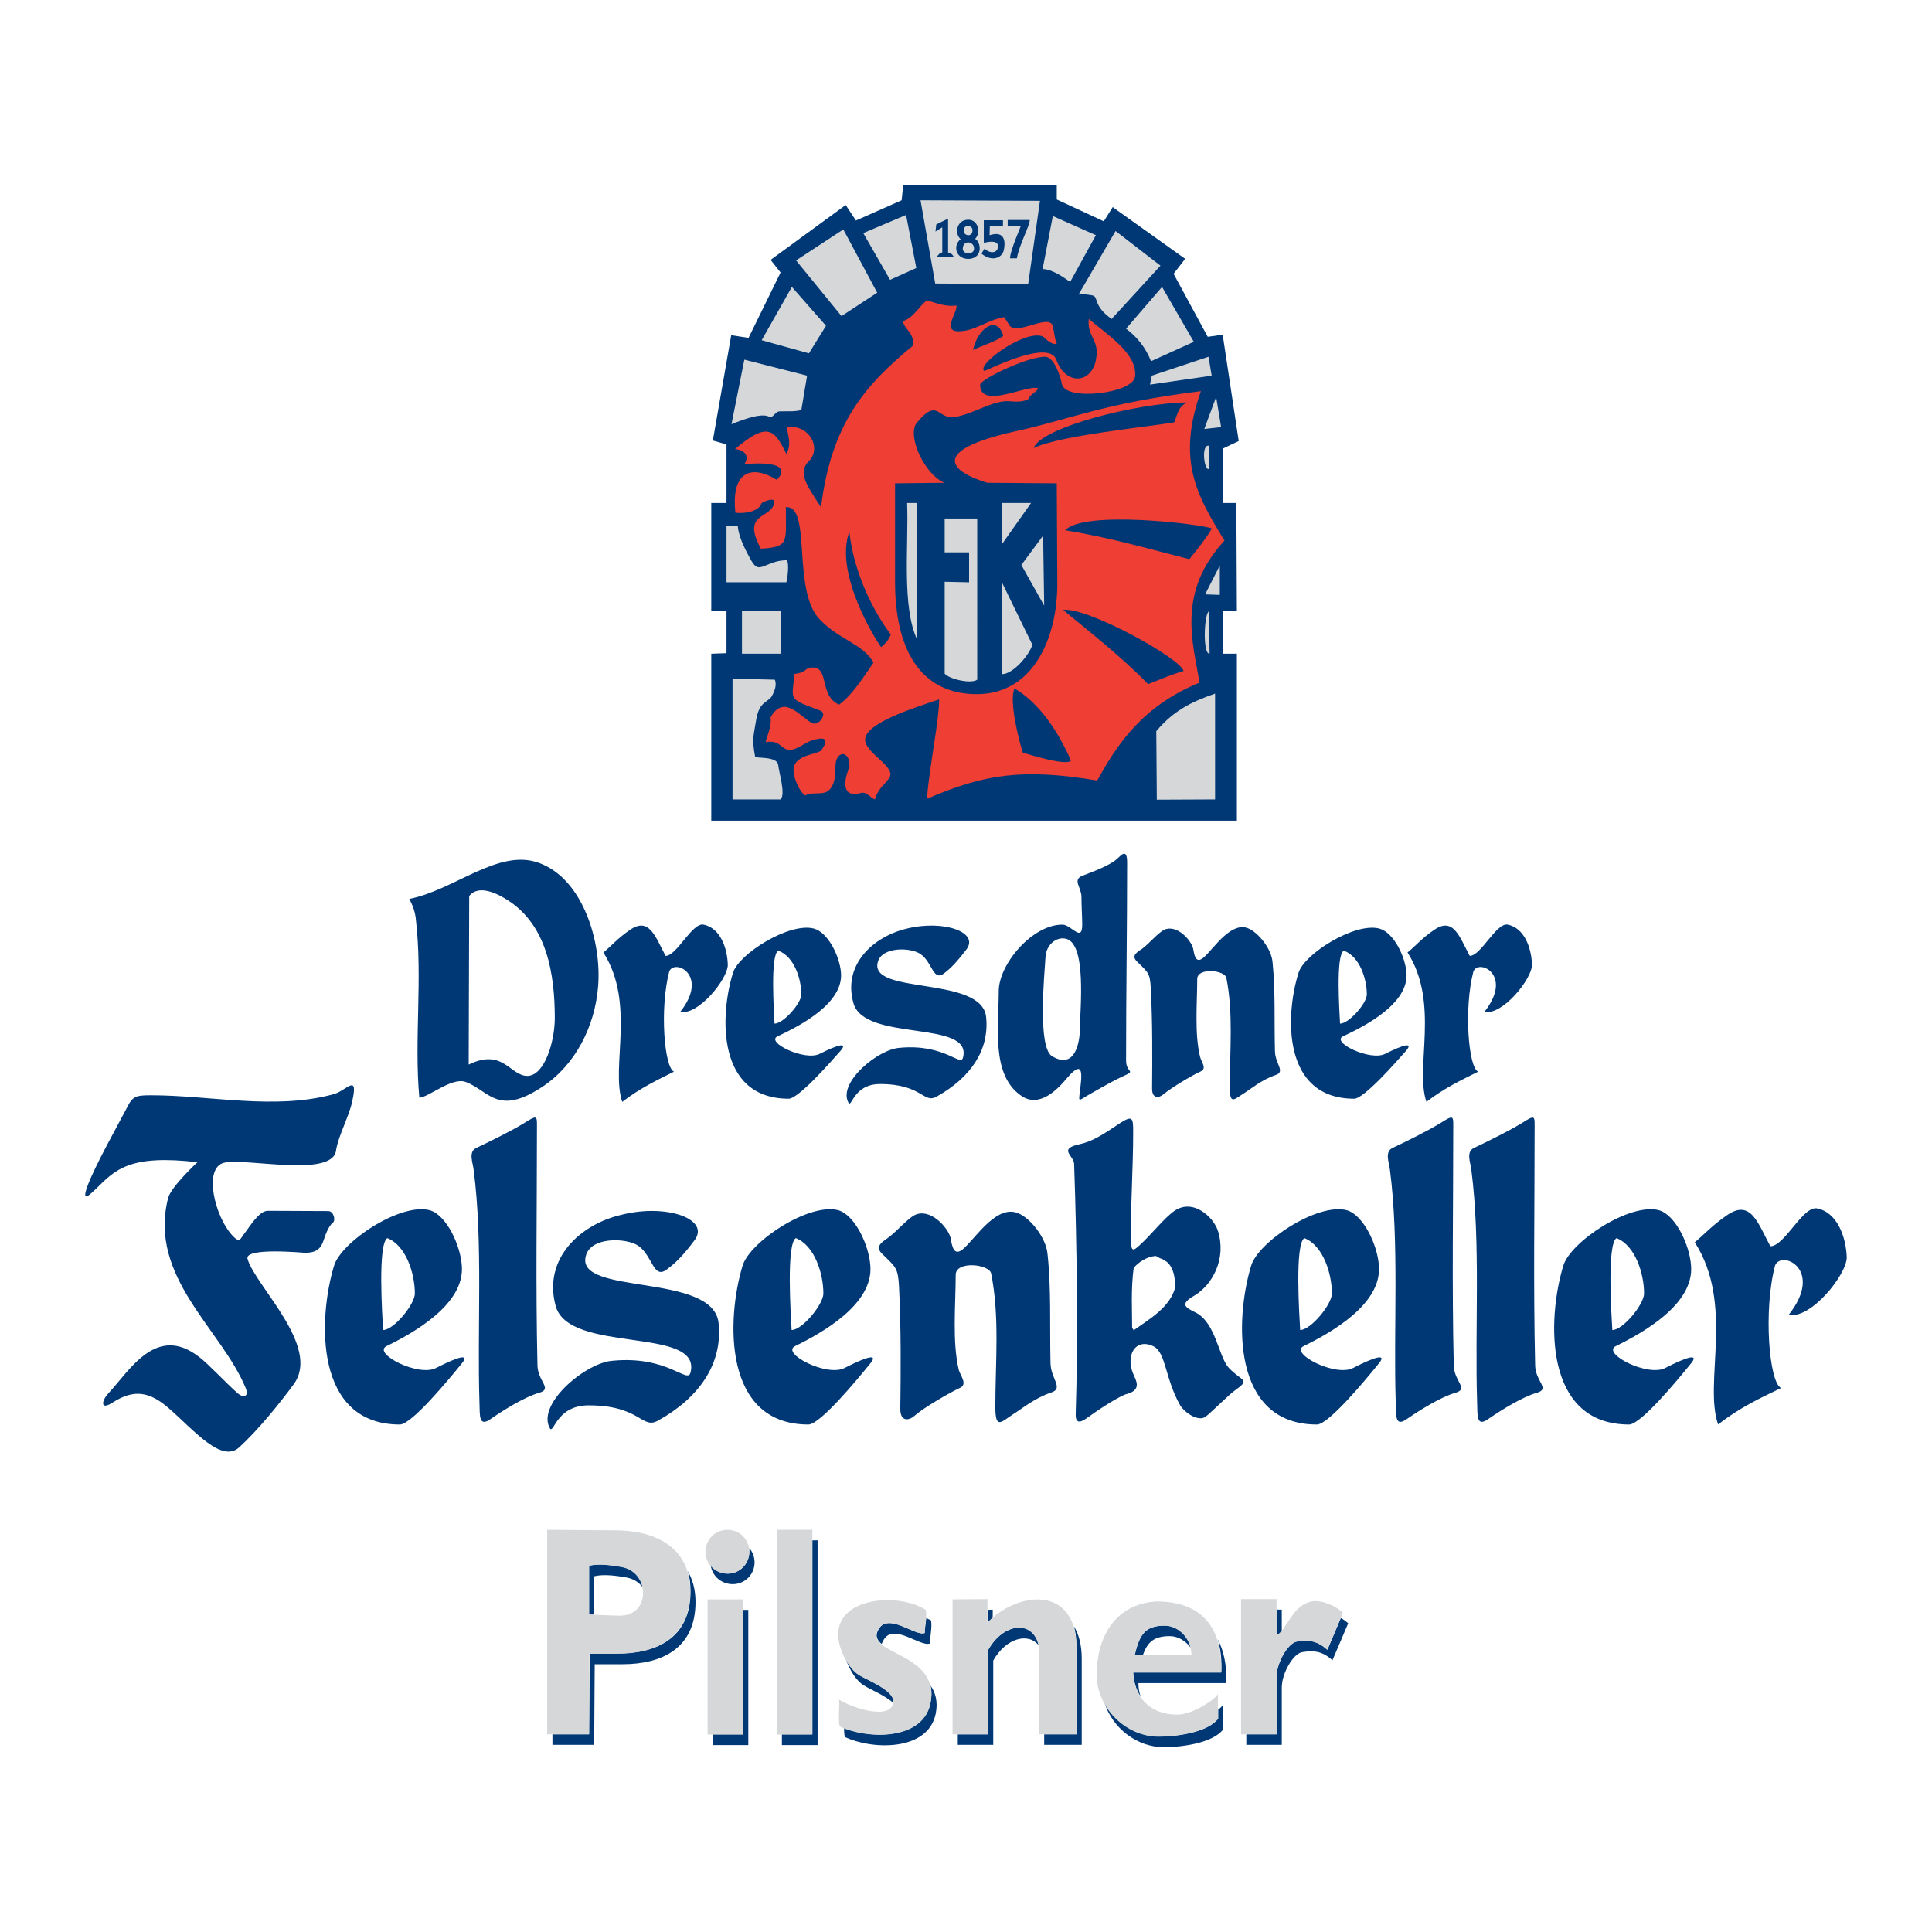
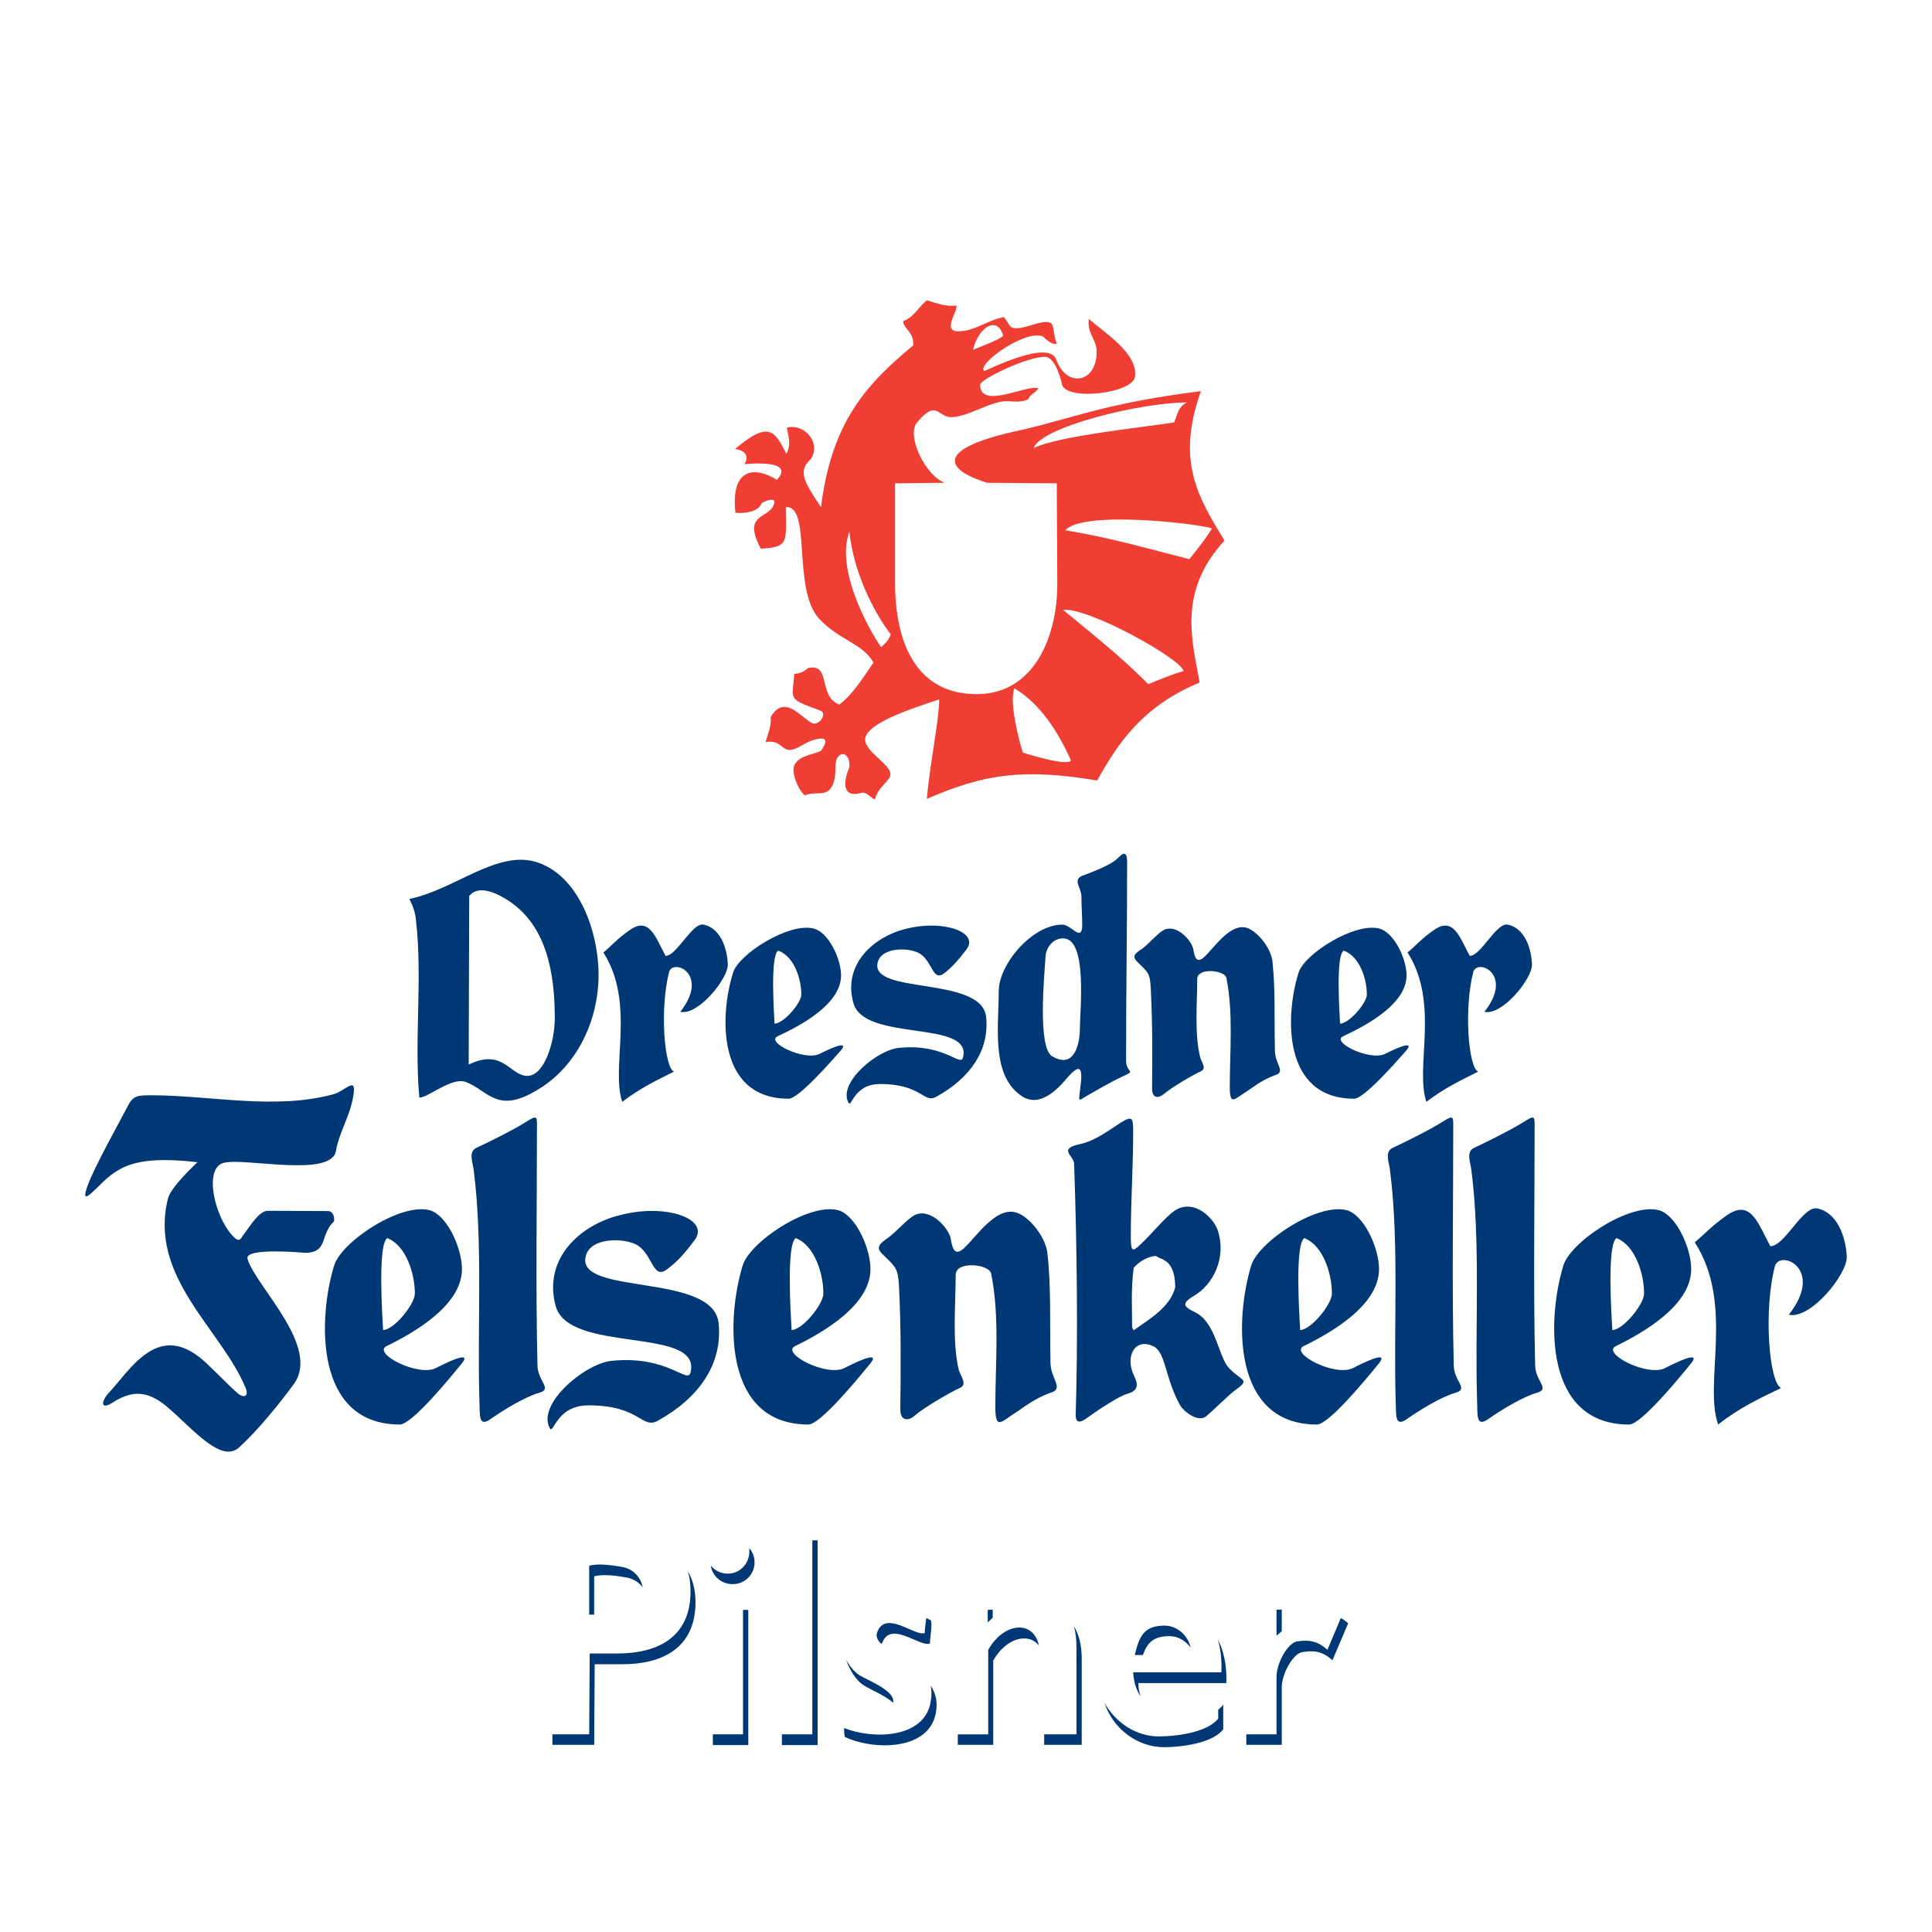
<svg xmlns="http://www.w3.org/2000/svg" version="1.0" id="Layer_1" x="0px" y="0px" width="192.756px" height="192.756px" viewBox="0 0 192.756 192.756" enable-background="new 0 0 192.756 192.756" xml:space="preserve">
  <g>
    <polygon fill-rule="evenodd" clip-rule="evenodd" fill="#FFFFFF" points="0,0 192.756,0 192.756,192.756 0,192.756 0,0  " />
    <path fill-rule="evenodd" clip-rule="evenodd" fill="#003876" d="M133.775,161.43l-1.336,3.17   c-1.047-0.943-1.938-0.994-3.037-0.838c-0.891,0.156-2.043,2.096-2.043,3.562v5.711h-3.014v1.047h3.537v-5.711   c0-1.439,1.152-3.404,2.043-3.535c1.1-0.184,1.99-0.131,3.012,0.811l1.572-3.691C134.301,161.771,134.064,161.588,133.775,161.43   L133.775,161.43z M127.359,160.592v2.594c0.184-0.131,0.365-0.289,0.523-0.445v-2.148H127.359L127.359,160.592z M121.857,166.852   h-8.801c0.053,0.918,0.289,1.73,0.734,2.385c-0.131-0.393-0.211-0.838-0.211-1.311h8.775c0.053-1.807-0.262-3.248-0.863-4.373   C121.779,164.469,121.91,165.568,121.857,166.852L121.857,166.852z M121.543,170.572v0.891c-1.1,1.414-4.295,1.781-5.92,1.781   c-2.277,0-4.348-1.389-5.422-3.354c0.787,2.516,3.223,4.428,5.92,4.428c1.65,0,4.846-0.367,5.92-1.781v-2.488   C121.963,170.205,121.805,170.363,121.543,170.572L121.543,170.572z M114.025,165.123h-0.811c0.471-1.99,0.994-2.934,2.984-2.934   c1.205,0,2.307,0.918,2.594,2.201c-0.498-0.682-1.258-1.152-2.096-1.152C115.1,163.238,114.471,163.867,114.025,165.123   L114.025,165.123z M104.178,173.035h3.221v-8.645c0-0.838-0.078-1.545-0.262-2.148c0.473,0.76,0.787,1.834,0.787,3.223v8.617   h-3.746V173.035L104.178,173.035z M103.652,164.182c-0.523-2.568-3.482-2.357-5.055,0.418v8.436h-3.039v1.047h3.537v-8.408   C100.379,163.395,102.631,162.846,103.652,164.182L103.652,164.182z M98.545,160.619v1.256c0.158-0.156,0.314-0.314,0.498-0.471   v-0.812L98.545,160.619L98.545,160.619z M84.217,172.406c2.881,1.152,7.937,1.047,8.618-2.516c0.131-0.68,0.131-1.23,0-1.729   c0.498,0.707,0.76,1.625,0.524,2.803c-0.76,3.771-6.312,3.641-9.063,2.332C84.217,173.035,84.217,172.721,84.217,172.406   L84.217,172.406z M89.116,169.891c0-0.078,0-0.131,0-0.209c0-1.1-2.777-2.148-3.405-2.566c-0.472-0.314-0.917-0.865-1.284-1.494   c0.367,1.049,1.048,2.121,1.781,2.541C86.653,168.477,88.277,169.131,89.116,169.891L89.116,169.891z M92.416,161.43   c-0.052,0.498-0.157,1.049-0.157,1.494c-0.943,0.367-3.719-2.201-4.663-0.262c-0.288,0.549-0.079,0.994,0.367,1.361   c0.026-0.078,0.079-0.184,0.131-0.287c0.943-1.965,3.719,0.627,4.688,0.234c0-0.654,0.236-1.701,0.104-2.305   C92.73,161.588,92.573,161.51,92.416,161.43L92.416,161.43z M78.009,173.035h3.039v-19.357h0.524v20.43h-3.562V173.035   L78.009,173.035z M71.121,173.035h3.012v-12.416h0.524v13.488h-3.536V173.035L71.121,173.035z M61.612,164.967h-2.776l-0.053,8.068   h-3.667v1.047h4.165l0.052-8.041h2.777c3.876,0,7.282-1.545,7.282-6.209c0-1.23-0.289-2.277-0.786-3.09   c0.209,0.602,0.288,1.283,0.288,2.043C68.894,163.447,65.489,164.967,61.612,164.967L61.612,164.967z M59.281,161.09   c-0.184,0-0.34,0-0.498,0c0-1.572,0-3.248,0-4.873c0.943-0.262,2.253-0.051,3.248,0.105c1.205,0.209,1.912,1.1,2.096,2.043   c-0.367-0.471-0.891-0.838-1.571-0.969c-1.022-0.184-2.305-0.367-3.274-0.131C59.281,158.549,59.281,159.832,59.281,161.09   L59.281,161.09z M74.761,154.463c0,0.104,0,0.209,0,0.34c0,1.205-0.943,2.201-2.148,2.201c-0.681,0-1.31-0.314-1.703-0.812   c0.157,1.049,1.048,1.859,2.2,1.859c1.205,0,2.174-0.969,2.174-2.174C75.285,155.326,75.076,154.83,74.761,154.463L74.761,154.463z   " />
    <path fill-rule="evenodd" clip-rule="evenodd" fill="#003876" d="M127.254,107.262c-1.389,0.471-2.463,1.389-3.012,1.729   c-1.102,0.682-1.547,1.336-1.547-0.551c0-3.562,0.367-7.387-0.34-10.869c-0.131-0.787-2.908-1.075-2.908,0.104   c0,2.41-0.287,5.449,0.289,7.779c0.131,0.525,0.707,1.152,0.053,1.441c-0.812,0.367-2.934,1.625-3.668,2.252   c-0.471,0.42-1.178,0.498-1.178-0.523c0.025-3.09,0.051-6.627-0.131-10.031c-0.08-1.494-0.236-1.547-1.336-2.62   c-0.551-0.524-0.289-0.838,0.471-1.31c0.707-0.524,1.52-1.52,2.174-1.886c1.258-0.603,2.699,0.996,2.908,1.833   c0.131,0.629,0.236,1.677,1.125,0.864c0.996-0.917,2.725-3.615,4.428-2.829c0.916,0.393,2.279,1.964,2.383,3.379   c0.289,2.777,0.158,5.685,0.236,8.802C127.201,106.135,128.303,106.92,127.254,107.262L127.254,107.262z M104.885,138.93   c-1.703,0.576-3.039,1.703-3.693,2.096c-1.336,0.865-1.887,1.65-1.887-0.682c0-4.348,0.445-9.01-0.418-13.279   c-0.158-0.943-3.537-1.311-3.537,0.131c0,2.959-0.367,6.68,0.314,9.508c0.209,0.629,0.891,1.441,0.079,1.781   c-0.969,0.445-3.589,1.965-4.479,2.75c-0.576,0.523-1.44,0.629-1.44-0.654c0.053-3.771,0.079-8.094-0.131-12.26   c-0.105-1.832-0.314-1.885-1.65-3.195c-0.681-0.654-0.34-1.021,0.55-1.623c0.864-0.629,1.886-1.859,2.671-2.279   c1.546-0.732,3.274,1.205,3.562,2.227c0.157,0.785,0.288,2.068,1.362,1.074c1.231-1.127,3.326-4.428,5.449-3.457   c1.127,0.471,2.75,2.383,2.881,4.111c0.367,3.432,0.209,6.969,0.289,10.766C104.807,137.541,106.168,138.51,104.885,138.93   L104.885,138.93z M123.352,138.615c-0.707,0.471-2.438,2.252-3.064,2.725c-0.787,0.576-2.201-0.523-2.541-1.127   c-1.494-2.619-1.414-5.213-2.619-5.867c-1.834-0.943-2.961,0.916-1.965,2.961c0.418,0.838,0.418,1.467-0.76,1.779   c-0.629,0.158-2.699,1.469-3.721,2.227c-0.523,0.367-1.361,1.023-1.361-0.156c0.236-7.465,0.131-16.869-0.156-25.016   c0-0.838-1.625-1.492,0.471-1.965c1.361-0.287,2.305-0.916,4.191-2.174c1.127-0.707,1.23-0.471,1.23,0.812   c0,3.666-0.236,6.889-0.236,10.582c0,1.625,0.211,1.467,1.021,0.707c1.021-0.943,2.332-2.592,3.301-3.273   c1.887-1.336,3.955,0.629,4.375,1.99c0.865,2.777-0.551,5.369-2.357,6.443c-1.389,0.812-1.021,1.127,0.053,1.65   c2.096,0.996,2.33,4.4,3.379,5.553C123.85,137.803,124.766,137.594,123.352,138.615L123.352,138.615z M117.248,128.451   c-0.523,1.992-2.594,3.17-4.139,4.27l-0.156-0.262c0-1.832-0.133-3.797,0.156-5.971c0.523-0.576,1.205-1.049,2.121-1.18   c0.262,0,0.367,0.236,0.707,0.289l0.498,0.314C117.09,126.488,117.248,127.482,117.248,128.451L117.248,128.451z M111.957,107.418   c-0.551,0.236-2.018,1.049-3.014,1.625c-1.623,0.891-1.309,1.178-1.1-1.049c0.184-1.781-0.34-1.623-1.336-0.498   c-0.969,1.18-2.803,3.092-4.609,1.834c-3.039-2.068-2.254-6.914-2.254-10.451c0-2.671,3.354-6.653,6.365-6.627   c0.865,0,1.965,1.834,1.965,0c0-0.786-0.078-1.807-0.078-2.776c0-0.943-0.916-1.677,0.078-2.096   c0.891-0.34,2.699-0.996,3.459-1.676c0.393-0.34,1.021-1.152,1.021,0.34c0,6.601-0.105,12.94-0.105,19.751   C112.35,107.131,113.477,106.736,111.957,107.418L111.957,107.418z M107.74,102.625c0,1.336-0.473,4.139-2.777,2.75   c-1.467-0.891-0.76-8.172-0.654-9.901c0.053-1.152,1.047-2.069,2.068-1.807C108.42,94.217,107.766,100.582,107.74,102.625   L107.74,102.625z M93.49,109.383c-1.362,0.812-1.415-1.23-5.685-1.23c-2.776,0-2.829,2.619-3.195,1.781   c-0.943-1.992,3.012-5.266,5.16-5.396c4.505-0.42,6.077,1.938,6.312,0.969c0.969-3.824-9.927-1.492-10.949-5.475   c-1.048-3.824,2.017-6.6,5.343-7.386c3.72-0.917,7.334,0.393,5.894,2.148c-0.759,0.995-1.388,1.703-2.095,2.252   c-1.205,0.996-1.205-1.021-2.436-1.859c-0.969-0.681-3.903-0.76-4.27,0.838c-0.812,3.248,10.399,1.31,10.818,5.449   C98.729,104.826,96.764,107.549,93.49,109.383L93.49,109.383z M65.698,141.707c-1.677,0.994-1.729-1.494-6.968-1.494   c-3.405,0-3.484,3.195-3.929,2.174c-1.152-2.436,3.72-6.469,6.339-6.627c5.5-0.523,7.465,2.357,7.753,1.18   c1.178-4.662-12.207-1.809-13.464-6.68c-1.257-4.715,2.488-8.121,6.575-9.062c4.558-1.154,8.984,0.471,7.229,2.619   c-0.917,1.23-1.703,2.096-2.593,2.75c-1.467,1.23-1.467-1.23-2.96-2.279c-1.205-0.812-4.793-0.916-5.239,1.049   c-1.021,3.955,12.756,1.598,13.254,6.68C72.116,136.102,69.706,139.48,65.698,141.707L65.698,141.707z M83.825,104.877   c-0.969,1.102-4.165,4.742-5.134,4.742c-7.204,0-6.889-8.355-5.553-12.574c0.576-1.885,5.632-5.055,8.068-4.4   c1.415,0.393,2.567,2.75,2.698,4.4c0.262,3.039-4.06,5.291-6.312,6.34c-1.284,0.576,2.698,2.514,4.191,1.754   C83.536,104.25,84.689,103.908,83.825,104.877L83.825,104.877z M140.246,104.877c-0.969,1.102-4.164,4.742-5.135,4.742   c-7.203,0-6.889-8.355-5.553-12.574c0.576-1.885,5.633-5.055,8.068-4.4c1.414,0.393,2.566,2.75,2.697,4.4   c0.262,3.039-4.061,5.291-6.312,6.34c-1.283,0.576,2.697,2.514,4.191,1.754C139.959,104.25,141.111,103.908,140.246,104.877   L140.246,104.877z M45.974,136.152c-1.126,1.389-4.898,5.973-6.077,5.973c-8.539,0-8.172-10.529-6.575-15.82   c0.681-2.385,6.653-6.365,9.587-5.553c1.624,0.496,3.038,3.457,3.169,5.553c0.288,3.824-4.819,6.68-7.491,7.988   c-1.52,0.707,3.196,3.145,4.951,2.174C45.686,135.367,47.022,134.949,45.974,136.152L45.974,136.152z M168.613,136.152   c-1.125,1.389-4.896,5.973-6.076,5.973c-8.539,0-8.172-10.529-6.574-15.82c0.682-2.385,6.652-6.365,9.586-5.553   c1.625,0.496,3.039,3.457,3.17,5.553c0.289,3.824-4.82,6.68-7.49,7.988c-1.52,0.707,3.195,3.145,4.949,2.174   C168.326,135.367,169.662,134.949,168.613,136.152L168.613,136.152z M137.469,136.152c-1.125,1.389-4.898,5.973-6.076,5.973   c-8.539,0-8.172-10.529-6.574-15.82c0.68-2.385,6.652-6.365,9.586-5.553c1.625,0.496,3.039,3.457,3.17,5.553   c0.289,3.824-4.82,6.68-7.492,7.988c-1.518,0.707,3.197,3.145,4.951,2.174C137.182,135.367,138.518,134.949,137.469,136.152   L137.469,136.152z M86.732,136.152c-1.126,1.389-4.898,5.973-6.077,5.973c-8.539,0-8.172-10.529-6.575-15.82   c0.681-2.385,6.653-6.365,9.587-5.553c1.624,0.496,3.039,3.457,3.169,5.553c0.289,3.824-4.819,6.68-7.491,7.988   c-1.519,0.707,3.196,3.145,4.951,2.174C86.444,135.367,87.78,134.949,86.732,136.152L86.732,136.152z M79.948,99.221   c0,0.863-1.781,2.906-2.672,2.906c-0.052-1.127-0.445-6.81,0.367-7.282C79.241,95.422,79.948,97.674,79.948,99.221L79.948,99.221z    M136.369,99.221c0,0.863-1.781,2.906-2.672,2.906c-0.053-1.127-0.445-6.81,0.367-7.282   C135.662,95.422,136.369,97.674,136.369,99.221L136.369,99.221z M41.39,129.055c0,1.074-2.095,3.641-3.169,3.641   c-0.079-1.414-0.55-8.564,0.419-9.168C40.526,124.262,41.39,127.09,41.39,129.055L41.39,129.055z M164.029,129.055   c0,1.074-2.094,3.641-3.168,3.641c-0.078-1.414-0.551-8.564,0.418-9.168C163.166,124.262,164.029,127.09,164.029,129.055   L164.029,129.055z M132.885,129.055c0,1.074-2.096,3.641-3.168,3.641c-0.078-1.414-0.551-8.564,0.418-9.168   C132.021,124.262,132.885,127.09,132.885,129.055L132.885,129.055z M82.148,129.055c0,1.074-2.096,3.641-3.169,3.641   c-0.079-1.414-0.55-8.564,0.419-9.168C81.284,124.262,82.148,127.09,82.148,129.055L82.148,129.055z M72.613,96.26   c0,1.414-2.96,5.082-4.741,4.689c2.908-3.693-0.576-5.318-1.1-4.035c-0.969,3.693-0.498,9.613,0.472,10.005   c-1.624,0.812-3.405,1.65-5.16,3.014c-1.179-3.432,1.362-9.824-1.886-14.905c0.76-0.603,1.389-1.388,2.62-2.227   c1.964-1.389,2.567,0.681,3.588,2.567c1.126,0,2.646-3.353,3.798-3.117C71.854,92.593,72.561,94.557,72.613,96.26L72.613,96.26z    M184.252,125.439c0,1.729-3.588,6.209-5.789,5.736c3.562-4.504-0.707-6.496-1.361-4.924c-1.18,4.453-0.604,11.709,0.602,12.232   c-2.016,0.969-4.164,1.965-6.285,3.641c-1.469-4.191,1.648-11.996-2.332-18.178c0.916-0.76,1.729-1.678,3.17-2.672   c2.436-1.729,3.143,0.811,4.373,3.064c1.441,0,3.248-4.086,4.689-3.771C183.309,120.986,184.174,123.396,184.252,125.439   L184.252,125.439z M152.846,96.26c0,1.414-2.961,5.082-4.742,4.689c2.908-3.693-0.576-5.318-1.1-4.035   c-0.969,3.693-0.498,9.613,0.473,10.005c-1.625,0.812-3.406,1.65-5.162,3.014c-1.178-3.432,1.363-9.824-1.885-14.905   c0.76-0.603,1.389-1.388,2.619-2.227c1.965-1.389,2.566,0.681,3.588,2.567c1.127,0,2.646-3.353,3.799-3.117   C152.086,92.593,152.793,94.557,152.846,96.26L152.846,96.26z M59.673,98.408c-0.314,4.008-2.278,7.857-5.579,10.031   c-4.479,2.961-5.291,0.367-7.648-0.498c-1.362-0.496-3.694,1.547-4.61,1.572c-0.524-5.789,0.34-11.893-0.34-17.733   c-0.053-0.708-0.289-1.388-0.655-2.096c4.531-0.891,8.906-5.082,12.939-3.588C58.181,87.694,60.041,94.007,59.673,98.408   L59.673,98.408z M55.352,101.576c0,2.254-0.969,5.658-2.672,5.764c-1.781,0.078-2.436-2.828-5.919-1.127l0.052-16.816   c0.969-1.231,2.934-0.184,3.929,0.471C54.54,92.357,55.352,97.098,55.352,101.576L55.352,101.576z M53.806,138.955   c-1.467,0.42-3.562,1.73-4.741,2.541c-1.336,0.996-1.179-0.234-1.231-1.598c-0.236-7.334,0.367-15.898-0.577-23.182   c-0.078-0.707-0.55-1.781,0.236-2.174c1.388-0.654,3.51-1.703,4.793-2.488c1.415-0.891,1.284-0.76,1.284,0.76   c0,7.885-0.131,15.35,0.052,23.365C53.623,137.803,55.168,138.562,53.806,138.955L53.806,138.955z M145.223,138.955   c-1.467,0.42-3.562,1.73-4.74,2.541c-1.336,0.996-1.18-0.234-1.232-1.598c-0.234-7.334,0.367-15.898-0.576-23.182   c-0.078-0.707-0.549-1.781,0.236-2.174c1.389-0.654,3.51-1.703,4.793-2.488c1.416-0.891,1.285-0.76,1.285,0.76   c0,7.885-0.133,15.35,0.051,23.365C145.039,137.803,146.586,138.562,145.223,138.955L145.223,138.955z M153.344,138.955   c-1.467,0.42-3.562,1.73-4.742,2.541c-1.336,0.996-1.178-0.234-1.23-1.598c-0.236-7.334,0.367-15.898-0.576-23.182   c-0.078-0.707-0.551-1.781,0.236-2.174c1.387-0.654,3.51-1.703,4.793-2.488c1.414-0.891,1.283-0.76,1.283,0.76   c0,7.885-0.131,15.35,0.053,23.365C153.16,137.803,154.705,138.562,153.344,138.955L153.344,138.955z M35.13,109.934   c-0.288,1.387-1.388,3.432-1.598,4.818c-0.314,2.803-9.063,0.734-11.185,1.258c-2.069,0.498-0.943,5.318,0.812,7.23   c0.786,0.863,0.812,0.34,1.231-0.184c0.524-0.656,1.441-2.254,2.332-2.254c1.886,0,4.008,0.027,6.024,0.027   c0.55,0,0.76,0.916,0.471,1.152c-0.471,0.367-0.812,1.389-0.917,1.729c-0.262,0.812-0.681,1.283-1.86,1.283   c-0.157,0-6.155-0.576-5.736,0.629c0.786,2.697,7.334,8.723,4.61,12.469c-1.415,1.938-3.536,4.557-5.449,6.312   c-1.755,1.598-4.453-1.65-6.967-3.85c-1.964-1.73-3.537-1.992-5.684-0.604c-1.231,0.785-1.1-0.184-0.393-0.943   c2.095-2.227,4.768-6.992,9.089-3.588c0.917,0.707,2.672,2.594,3.798,3.588c0.628,0.523,1.126,0.314,0.812-0.498   c-2.41-5.893-9.744-11.08-7.753-18.963c0.289-1.152,2.934-3.59,2.934-3.59c-6.706-0.785-8.172,0.707-10.085,2.619   c-0.524,0.473-1.571,1.625-0.891-0.234c0.708-1.965,3.144-6.287,3.929-7.807c0.576-1.152,0.865-1.258,2.41-1.258   c5.92,0,12.363,1.494,18.205-0.104C34.527,108.859,35.811,106.947,35.13,109.934L35.13,109.934z" />
-     <polygon fill-rule="evenodd" clip-rule="evenodd" fill="#003876" points="123.404,60.977 121.988,60.977 121.988,65.22    123.404,65.22 123.404,81.879 70.963,81.879 70.963,65.22 72.482,65.167 72.482,60.977 70.963,60.977 70.963,50.185 72.482,50.185    72.482,44.343 71.121,43.951 72.954,33.447 74.683,33.708 77.878,27.187 76.883,25.929 84.375,20.455 85.396,22 89.954,19.983    90.111,18.49 105.434,18.438 105.434,19.904 110.123,22.079 111.014,20.664 118.244,25.824 117.09,27.317 120.496,33.604    121.988,33.394 123.586,44.003 121.988,44.763 121.988,50.185 123.352,50.185 123.404,60.977  " />
-     <path fill-rule="evenodd" clip-rule="evenodd" fill="#D5D7D8" d="M101.846,22.524h-1.309v-0.577h2.199   c0,0.603-1.021,2.384-1.283,3.825h-0.682C100.771,25.012,101.846,22.628,101.846,22.524L101.846,22.524z M98.754,22.55   l-0.025,0.917c1.65-0.524,1.572,0.838,1.414,1.519c-0.209,0.812-1.256,1.126-2.226,0.314l0.314-0.498   c0.551,0.55,1.336,0.471,1.336-0.236c0-0.472-0.523-0.55-1.414-0.34v-2.253h1.912v0.577H98.754L98.754,22.55z M97.183,24.803   c0-0.76-1.126-0.891-1.126,0.026C96.057,25.405,97.183,25.458,97.183,24.803L97.183,24.803z M97.026,22.969   c0-0.577-1.021-0.603-0.865,0.157C96.24,23.545,97.026,23.676,97.026,22.969L97.026,22.969z M96.738,25.824   c-1.362,0.104-1.729-1.31-0.891-1.964c-0.628-0.498-0.445-1.938,0.76-1.938c0.995,0,1.283,1.31,0.681,1.912   C97.865,24.122,98.1,25.693,96.738,25.824L96.738,25.824z M94.59,21.816v3.379c0.104,0,0.393,0.078,0.576,0.445h-1.729   c0.184-0.184,0.314-0.445,0.576-0.445v-2.515L93.333,23.1l0.079-0.708L94.59,21.816L94.59,21.816z M102.58,28.339l-9.273-0.052   l-1.467-8.304l11.918,0.053L102.58,28.339L102.58,28.339z M91.421,26.741l-2.62,1.178l-2.672-4.662l4.27-1.808L91.421,26.741   L91.421,26.741z M83.956,31.535l-4.532-5.553l4.715-3.091l3.379,6.312L83.956,31.535L83.956,31.535z M80.707,35.254l-4.715-1.31   l3.013-5.317l3.405,3.876L80.707,35.254L80.707,35.254z M79.948,40.912c-0.76,0.183-1.441,0.104-2.201,0.131   c-0.366,0.026-0.707,0.707-0.942,0.576c-0.655-0.445-2.305,0.079-3.825,0.708l1.284-6.444l6.26,1.598L79.948,40.912L79.948,40.912z    M78.455,58.095h-5.972V52.49h1.126c0.052,0.759,0.471,1.781,0.838,2.488c1.074,2.122,1.048,1.755,2.672,1.153   c0.367-0.131,0.864-0.236,1.388-0.236C78.743,56.183,78.585,57.65,78.455,58.095L78.455,58.095z M106.77,28.129   c-0.732-0.524-1.859-1.284-2.75-1.284l1.021-5.291l4.297,1.912L106.77,28.129L106.77,28.129z M110.908,31.823   c-1.912-1.336-1.256-2.227-1.938-2.357c-0.576-0.105-0.996-0.131-1.361-0.079l3.693-6.339l4.479,3.458L110.908,31.823   L110.908,31.823z M119.107,34.102l-4.27,1.938c-0.498-1.284-1.336-2.384-2.488-3.248l3.588-4.165L119.107,34.102L119.107,34.102z    M120.889,37.48l-6.156,0.891l0.184-0.891l5.658-1.886L120.889,37.48L120.889,37.48z M121.832,42.614l-1.678,0.184l1.18-3.196   L121.832,42.614L121.832,42.614z M120.627,46.779c-0.473,0.288-0.838-2.488,0-2.305V46.779L120.627,46.779z M121.701,59.353   l-1.467-0.052l1.467-2.882V59.353L121.701,59.353z M120.68,65.22c-0.707,0.079-0.551-4.034-0.053-4.243L120.68,65.22L120.68,65.22z    M121.229,79.758l-5.814,0.026l-0.053-6.836c1.887-2.253,3.877-3.039,5.867-3.746V79.758L121.229,79.758z M77.878,79.758h-4.793   V67.708l4.217,0.104c0.236,0.55-0.052,1.205-0.314,1.677c-0.183,0.314-0.733,0.523-1.074,0.995   c-0.314,0.445-0.445,1.126-0.523,1.65c-0.131,0.917-0.419,1.572-0.053,3.353c0.026,0.21,2.2-0.079,2.305,0.838   C77.721,77.112,78.402,79.233,77.878,79.758L77.878,79.758z M77.878,65.22h-3.851v-4.243h3.851V65.22L77.878,65.22z M91.499,63.806   c-1.545-3.327-0.838-9.299-0.995-13.621h0.995V63.806L91.499,63.806z M97.498,67.813c-0.628,0.445-2.776-0.052-3.248-0.603v-9.167   l2.436,0.052v-2.986H94.25V51.73h3.248V67.813L97.498,67.813z M102.867,50.185l-2.908,4.112v-4.112H102.867L102.867,50.185z    M104.178,60.427l-2.279-4.06l2.174-2.934L104.178,60.427L104.178,60.427z M102.998,64.329c-0.287,0.996-1.912,2.934-3.039,2.934   v-9.168L102.998,64.329L102.998,64.329z" />
    <path fill-rule="evenodd" clip-rule="evenodd" fill="#EF3E33" d="M87.911,64.565c-0.498-0.655-4.715-7.334-3.169-11.525   c0.419,4.008,2.331,7.884,4.139,10.268C88.592,63.937,88.461,64.067,87.911,64.565L87.911,64.565z M106.85,75.881   c-0.395,0.576-4.086-0.576-4.795-0.786c-0.287-0.812-1.439-5.108-0.838-6.417C103.758,70.197,105.592,73.026,106.85,75.881   L106.85,75.881z M118.086,66.949c-1.127,0.314-2.148,0.76-3.537,1.31c-2.619-2.698-5.893-5.265-8.486-7.413   C108.525,60.558,117.799,65.691,118.086,66.949L118.086,66.949z M118.662,55.79c-3.824-0.969-8.041-2.2-12.389-2.881   c1.807-2.043,13.541-0.628,14.641-0.183C120.312,53.747,119.5,54.742,118.662,55.79L118.662,55.79z M117.143,42.143   c-3.09,0.498-11.656,1.362-14.014,2.567c0.682-2.069,10.479-4.532,15.271-4.558C117.535,40.676,117.588,41.043,117.143,42.143   L117.143,42.143z M100.09,33.499c-0.418,0.445-2.304,1.074-3.011,1.415C97.55,32.739,99.488,31.377,100.09,33.499L100.09,33.499z    M122.172,53.93c-4.74,5.134-3.195,10.059-2.488,14.171c-5.789,2.383-8.25,6.234-10.215,9.77c-7.414-1.231-11.264-0.655-17,1.833   c0.314-3.588,1.231-7.858,1.231-9.927c-2.698,0.917-7.963,2.541-7.334,4.322c0.445,1.336,3.169,2.541,2.305,3.588   c-0.524,0.734-1.048,0.97-1.389,2.07c-0.366-0.105-0.838-0.786-1.335-0.655c-2.096,0.603-1.729-1.362-1.205-2.541   c0.131-1.703-1.31-1.755-1.388-0.209c0,0.707,0,1.624-0.445,2.252c-0.603,0.917-1.729,0.288-2.593,0.76   c-0.655-0.472-1.493-2.436-0.996-3.143c0.577-0.891,1.729-0.891,2.593-1.31c0.445-0.655,0.996-1.624-0.864-1.048   c-0.733,0.184-1.729,1.153-2.541,0.917c-0.628-0.209-0.812-0.969-2.122-0.733c0.184-0.76,0.603-1.545,0.498-2.489   c1.336-2.305,2.881-0.131,4.113,0.577c0.681,0.367,1.598-0.943,0.864-1.231c-3.405-1.257-2.777-1.021-2.619-3.667   c1.047-0.079,1.179-0.55,1.466-0.603c2.201-0.419,0.891,2.777,3.013,3.667c1.31-0.943,2.41-2.724,3.431-4.191   c-1.074-1.912-3.405-2.227-5.422-4.374c-2.724-2.934-0.733-11.368-3.327-11.133c0,3.432,0.393,3.981-2.489,4.139   c-1.886-3.458,0.733-3.012,1.257-4.322c0.524-1.048-1.152-0.341-1.205-0.184c-0.236,0.733-1.52,1.048-2.593,0.917   c-0.472-4.322,1.781-4.741,4.139-3.274c1.807-1.964-2.357-1.65-3.248-1.572c0.55-0.786,0.026-1.44-0.943-1.493   c3.326-2.829,3.955-1.912,5.134,0.472c0.524-0.943,0.183-1.755,0.052-2.62c1.781-0.445,3.458,1.545,2.384,3.143   c-1.284,1.179-0.76,2.122,1.021,4.793c1.048-8.46,4.479-12.232,9.194-16.135c0.131-1.31-0.996-1.676-0.996-2.436   c1.074-0.34,1.545-1.467,2.384-2.069c0.996,0.314,1.886,0.655,2.934,0.524c0.131,0.628-1.467,2.567,0.184,2.567   c1.65,0,2.777-1.074,4.558-1.415c0.184,0.236,0.471,0.708,0.471,0.708c0.576,1.257,3.615-0.891,4.322,0   c0.236,0.628,0.184,1.257,0.471,1.938c-0.471,0.236-1.361-0.707-1.361-0.707c-1.834-0.76-6.732,2.855-5.867,3.431   c0.078,0.053,6.418-3.248,7.178-1.126c1.021,2.855,4.033,2.357,4.033-0.786c0-1.258-0.969-1.755-0.785-3.274   c1.754,1.519,4.898,3.458,4.609,5.763c-0.236,1.676-6.836,2.436-7.281,0.786c0-0.079-0.604-2.776-1.703-2.776   c-1.834,0-6.47,2.279-6.47,2.776c0,2.541,4.636-0.026,5.789,0.367c-0.156,0.419-0.811,0.576-0.994,1.1   c-0.76,0.367-1.547,0.184-2.123,0.184c-1.65,0-3.929,1.598-5.552,1.598c-1.363,0-1.441-1.833-3.406,0.524   c-1.1,1.231,0.76,5.265,2.75,6.024l-4.951,0.053v9.875c0,6.339,2.305,11.159,8.146,11.159c5.789,0,8.094-5.868,8.041-11.159   l-0.053-9.875l-6.941-0.053c-4.164-1.283-5.238-3.3,2.568-5.082c5.736-1.231,8.854-2.829,18.754-4.06   C117.379,45.915,119.396,49.425,122.172,53.93L122.172,53.93z" />
-     <path fill-rule="evenodd" clip-rule="evenodd" fill="#D5D7D8" d="M133.986,160.906l-1.572,3.693   c-1.021-0.943-1.912-0.994-3.012-0.812c-0.891,0.131-2.043,2.096-2.043,3.537v5.711h-3.537v-13.49h3.537v3.666   c1.125-0.76,1.545-3.012,3.482-3.432C131.785,159.598,133.199,160.146,133.986,160.906L133.986,160.906z M121.832,166.879h-8.775   c0.105,2.488,1.729,4.191,4.375,4.191c1.545,0,3.797-1.494,4.086-2.07v2.488c-1.074,1.414-4.27,1.781-5.92,1.781   c-3.301,0-6.182-2.881-6.182-6.182c0-3.641,1.754-7.047,5.945-7.309C119.578,159.779,121.988,162.006,121.832,166.879   L121.832,166.879z M118.871,165.123h-5.684c0.498-1.963,0.996-2.934,2.986-2.934C117.615,162.189,118.871,163.525,118.871,165.123   L118.871,165.123z M107.398,173.035h-3.746l0.053-7.965c0-3.457-3.404-3.51-5.133-0.443v8.408h-3.537V159.57l3.484-0.025v2.33   c3.117-3.168,8.879-3.693,8.879,2.541V173.035L107.398,173.035z M92.835,169.918c-0.759,3.771-6.312,3.641-9.063,2.33   c-0.157-0.812,0-1.754-0.052-2.672c1.362,0.865,5.396,2.148,5.396,0.131c0-1.1-2.803-2.174-3.432-2.592   c-1.074-0.656-2.069-2.672-2.069-4.061c0.079-3.771,6.103-4.139,8.749-2.436c0.131,0.602-0.105,1.65-0.105,2.305   c-0.969,0.393-3.746-2.201-4.688-0.236C86.312,165.07,93.831,164.861,92.835,169.918L92.835,169.918z M81.048,173.061h-3.562   v-20.432h3.562V173.061L81.048,173.061z M74.132,173.061h-3.536v-13.49h3.536V173.061L74.132,173.061z M61.586,164.992h-2.777   l-0.052,8.043h-4.165v-20.406l6.784,0.053c3.798,0,7.492,1.545,7.492,6.104C68.868,163.447,65.462,164.992,61.586,164.992   L61.586,164.992z M61.848,161.195c-1.021,0-2.227-0.105-3.091-0.105c0-1.545,0-3.248,0-4.873c0.969-0.234,2.253-0.051,3.274,0.133   C64.86,156.873,64.938,161.195,61.848,161.195L61.848,161.195z M72.587,152.629c1.205,0,2.174,0.969,2.174,2.201   c0,1.205-0.969,2.174-2.174,2.174c-1.231,0-2.2-0.969-2.2-2.174C70.387,153.598,71.356,152.629,72.587,152.629L72.587,152.629z" />
  </g>
</svg>